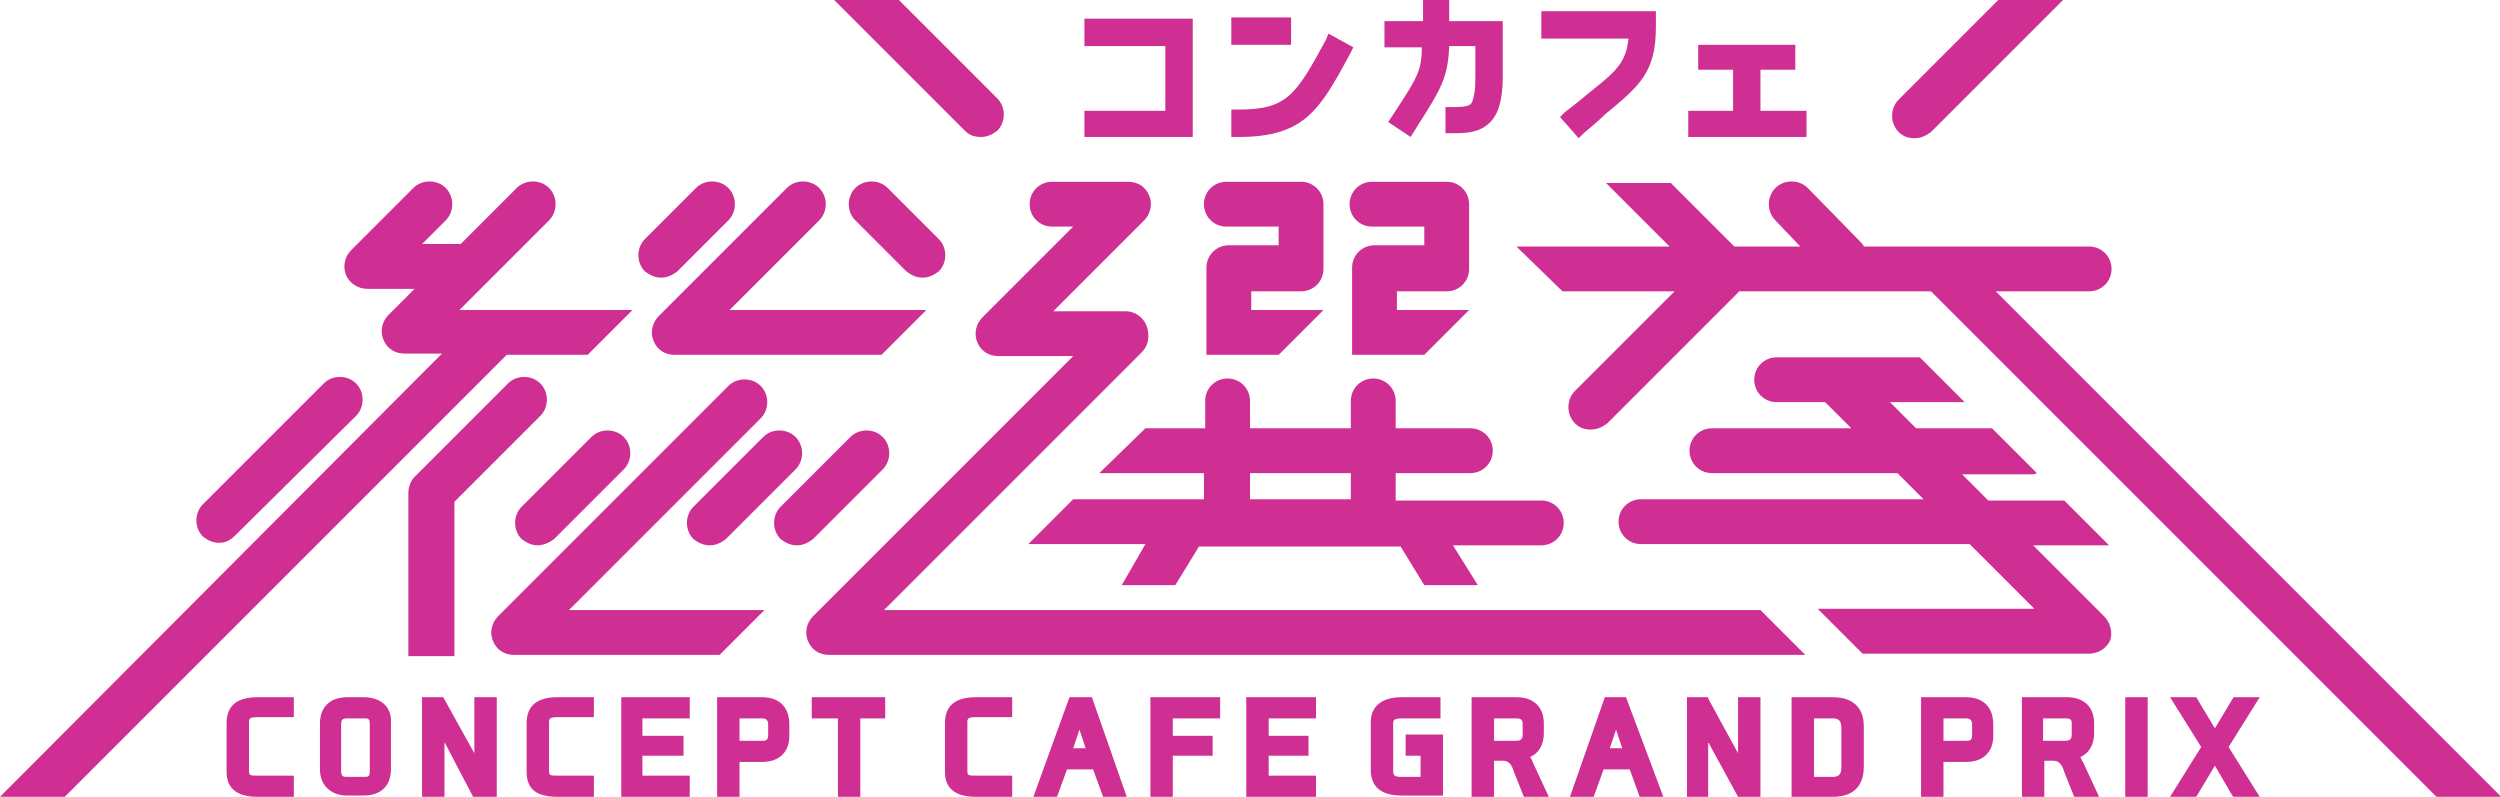
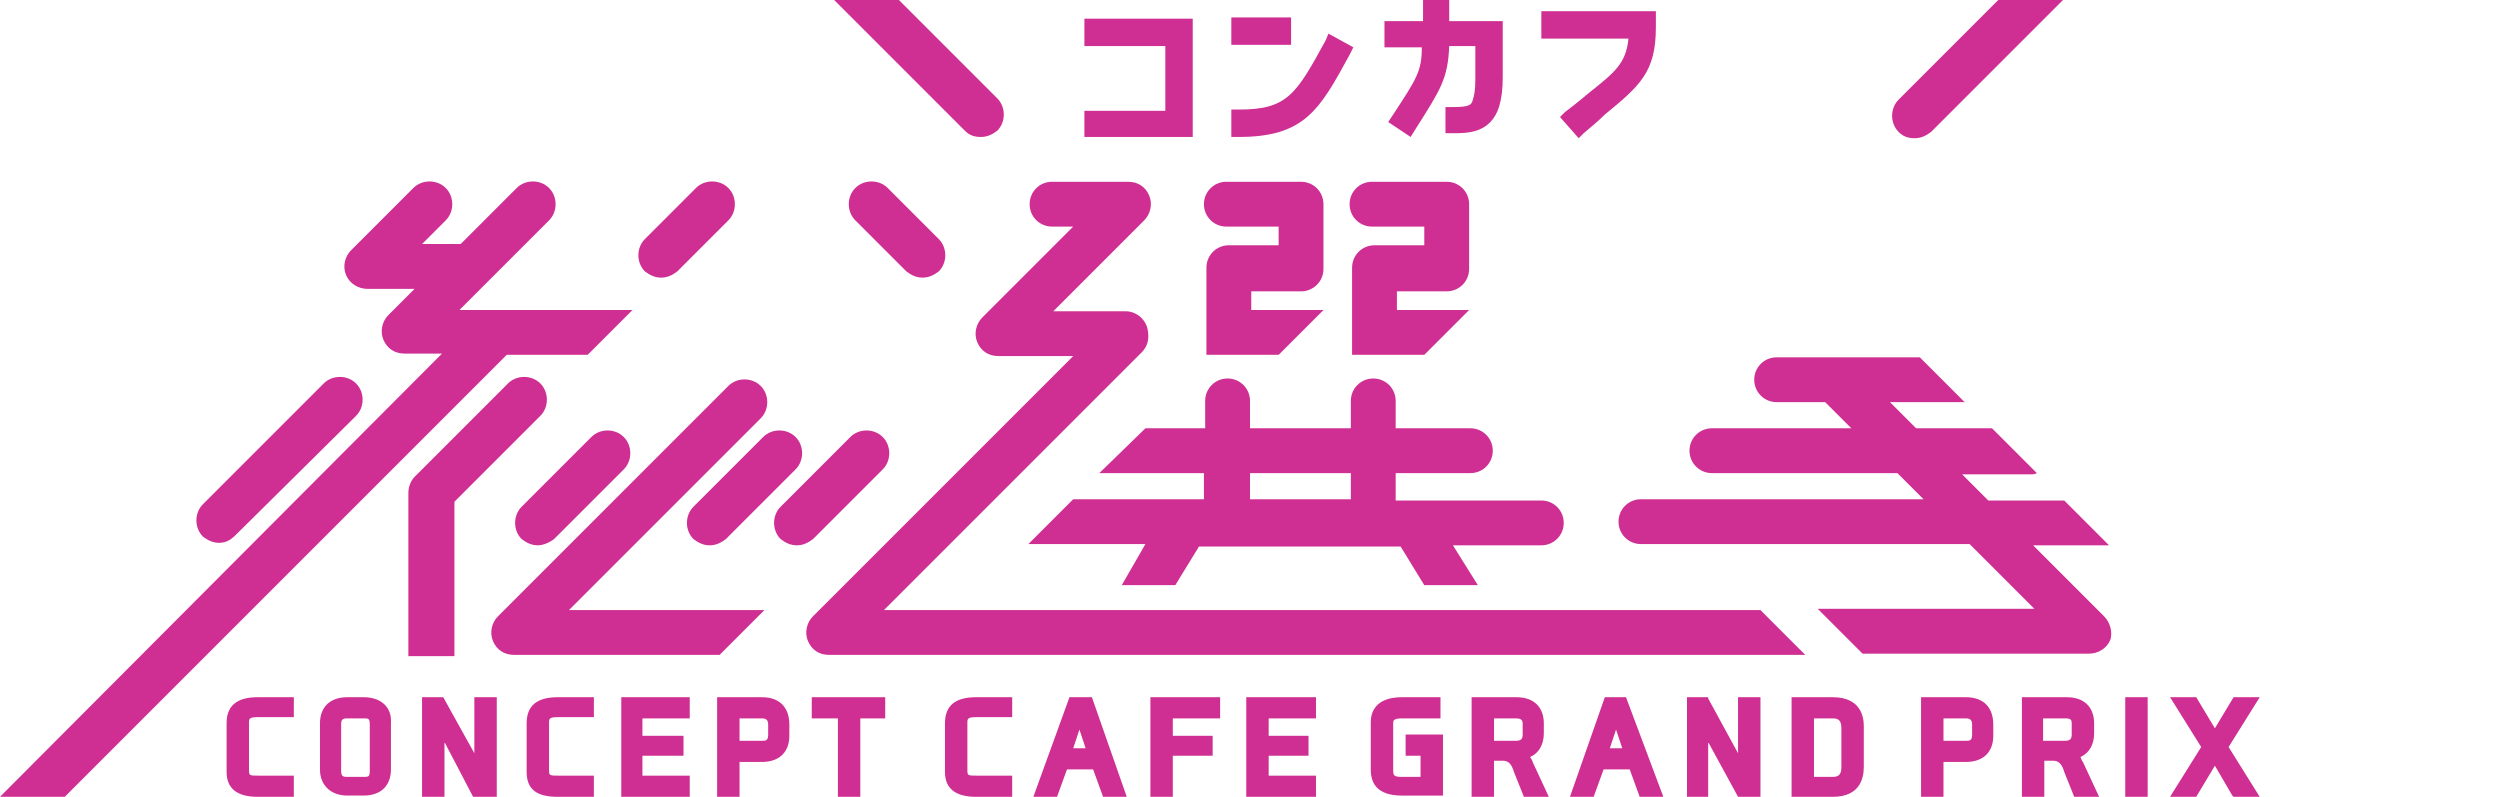
<svg xmlns="http://www.w3.org/2000/svg" version="1.1" id="レイヤー_1" x="0px" y="0px" viewBox="0 0 200.8 64" style="enable-background:new 0 0 200.8 64;" xml:space="preserve">
  <style type="text/css">
	.st0{fill:#CF2E92;}
</style>
  <g>
    <path class="st0" d="M72.2,0h-5.2l10.5,10.5c0.4,0.4,0.8,0.5,1.3,0.5s0.9-0.2,1.3-0.5c0.7-0.7,0.7-1.9,0-2.6L72.2,0z" />
    <path class="st0" d="M160.5,0l-8,8c-0.7,0.7-0.7,1.9,0,2.6c0.4,0.4,0.8,0.5,1.3,0.5c0.5,0,0.9-0.2,1.3-0.5L165.7,0H160.5z" />
    <g>
      <path class="st0" d="M53.1,22.3c-0.5,0-0.9-0.2-1.3-0.5c-0.7-0.7-0.7-1.9,0-2.6l4.1-4.1c0.7-0.7,1.9-0.7,2.6,0    c0.7,0.7,0.7,1.9,0,2.6l-4.1,4.1C54,22.1,53.6,22.3,53.1,22.3z" />
      <path class="st0" d="M74.1,22.3c-0.5,0-0.9-0.2-1.3-0.5l-4.1-4.1c-0.7-0.7-0.7-1.9,0-2.6c0.7-0.7,1.9-0.7,2.6,0l4.1,4.1    c0.7,0.7,0.7,1.9,0,2.6C75,22.1,74.6,22.3,74.1,22.3z" />
      <path class="st0" d="M43.2,43.8c-0.5,0-0.9-0.2-1.3-0.5c-0.7-0.7-0.7-1.9,0-2.6l5.6-5.6c0.7-0.7,1.9-0.7,2.6,0    c0.7,0.7,0.7,1.9,0,2.6l-5.6,5.6C44.1,43.6,43.6,43.8,43.2,43.8z" />
      <path class="st0" d="M57,43.8c-0.5,0-0.9-0.2-1.3-0.5c-0.7-0.7-0.7-1.9,0-2.6l5.6-5.6c0.7-0.7,1.9-0.7,2.6,0    c0.7,0.7,0.7,1.9,0,2.6l-5.6,5.6C57.9,43.6,57.5,43.8,57,43.8z" />
      <path class="st0" d="M64,43.8c-0.5,0-0.9-0.2-1.3-0.5c-0.7-0.7-0.7-1.9,0-2.6l5.6-5.6c0.7-0.7,1.9-0.7,2.6,0    c0.7,0.7,0.7,1.9,0,2.6l-5.6,5.6C64.9,43.6,64.5,43.8,64,43.8z" />
      <path class="st0" d="M17.6,43.6c-0.5,0-0.9-0.2-1.3-0.5c-0.7-0.7-0.7-1.9,0-2.6l9.7-9.7c0.7-0.7,1.9-0.7,2.6,0    c0.7,0.7,0.7,1.9,0,2.6L18.9,43C18.5,43.4,18.1,43.6,17.6,43.6z" />
      <path class="st0" d="M96.9,28.5h5.8l3.6-3.6v0h-5.8v-1.5h4c1,0,1.8-0.8,1.8-1.8v-5.2c0-1-0.8-1.8-1.8-1.8h-6c-1,0-1.8,0.8-1.8,1.8    c0,1,0.8,1.8,1.8,1.8h4.2v1.5h-4c-1,0-1.8,0.8-1.8,1.8c0,0,0,0,0,0h0V28.5z" />
      <path class="st0" d="M108.6,28.5h5.8l3.6-3.6v0h-5.8v-1.5h4c1,0,1.8-0.8,1.8-1.8v-5.2c0-1-0.8-1.8-1.8-1.8h-6    c-1,0-1.8,0.8-1.8,1.8c0,1,0.8,1.8,1.8,1.8h4.2v1.5h-4c-1,0-1.8,0.8-1.8,1.8c0,0,0,0,0,0h0V28.5z" />
      <path class="st0" d="M61.4,49C61.4,49,61.4,49,61.4,49l-15.7,0l15.4-15.4c0.7-0.7,0.7-1.9,0-2.6c-0.7-0.7-1.9-0.7-2.6,0L40,49.5    c-0.5,0.5-0.7,1.3-0.4,2c0.3,0.7,0.9,1.1,1.7,1.1h16.5L61.4,49z" />
      <path class="st0" d="M36.5,52.6V40.3l6.9-6.9c0.7-0.7,0.7-1.9,0-2.6c-0.7-0.7-1.9-0.7-2.6,0l-7.5,7.5c-0.3,0.3-0.5,0.8-0.5,1.3    v13.1H36.5z" />
      <g>
        <path class="st0" d="M141.4,49H86.7H71l20.7-20.7c0.5-0.5,0.6-1.1,0.5-1.7c-0.1-0.9-0.9-1.6-1.8-1.6h-5.8l7.3-7.3     c0.5-0.5,0.7-1.3,0.4-2c-0.3-0.7-0.9-1.1-1.7-1.1h-6.1c-1,0-1.8,0.8-1.8,1.8c0,1,0.8,1.8,1.8,1.8h1.7l-7.3,7.3     c-0.5,0.5-0.7,1.3-0.4,2c0.3,0.7,0.9,1.1,1.7,1.1h6L65.3,49.5c-0.5,0.5-0.7,1.3-0.4,2c0.3,0.7,0.9,1.1,1.7,1.1h20h58.4L141.4,49z     " />
        <path class="st0" d="M169,49.5l-5.7-5.7h6.1l-3.6-3.6h-6.1l-2.1-2.1h5.5c0.2,0,0.3,0,0.5-0.1l-3.6-3.6h-6.1l-2.1-2.1h5.7     c0.1,0,0.2,0,0.3,0l-3.6-3.6h-11.5c-1,0-1.8,0.8-1.8,1.8c0,1,0.8,1.8,1.8,1.8h3.9l2.1,2.1h-11.2c-1,0-1.8,0.8-1.8,1.8     s0.8,1.8,1.8,1.8h14.9l2.1,2.1h-22.7c-1,0-1.8,0.8-1.8,1.8s0.8,1.8,1.8,1.8h26.4l5.2,5.2h-15.6h-1.8l3.6,3.6h18.2     c0.7,0,1.4-0.4,1.7-1.1C169.7,50.8,169.5,50,169,49.5z" />
      </g>
      <path class="st0" d="M90.1,47h4.3l1.9-3.1c0,0,0,0,0,0h16.2c0,0,0,0,0,0l1.9,3.1h4.3l-2-3.2h7.1c1,0,1.8-0.8,1.8-1.8    s-0.8-1.8-1.8-1.8h-11.7V38h6c1,0,1.8-0.8,1.8-1.8s-0.8-1.8-1.8-1.8h-6v-2.2c0-1-0.8-1.8-1.8-1.8s-1.8,0.8-1.8,1.8v2.2h-8.1v-2.2    c0-1-0.8-1.8-1.8-1.8s-1.8,0.8-1.8,1.8v2.2H92L88.3,38c0,0,0,0,0,0h8.4v2.1H86.2l-3.6,3.6H92L90.1,47z M100.4,38h8.1v2.1h-8.1V38z    " />
-       <path class="st0" d="M74.4,24.9H58.6l7.2-7.2c0.7-0.7,0.7-1.9,0-2.6c-0.7-0.7-1.9-0.7-2.6,0L52.9,25.4c-0.5,0.5-0.7,1.3-0.4,2    c0.3,0.7,0.9,1.1,1.7,1.1h16.6L74.4,24.9z" />
      <path class="st0" d="M29.5,23.2h3.8l-2.1,2.1c-0.5,0.5-0.7,1.3-0.4,2c0.3,0.7,0.9,1.1,1.7,1.1h2.6h0.4L0,64h5.2l35.4-35.4    c0,0,0.1-0.1,0.1-0.1h6.5l3.6-3.6h-3H36.9l7.2-7.2c0.7-0.7,0.7-1.9,0-2.6c-0.7-0.7-1.9-0.7-2.6,0L37,19.6h-3.1l1.9-1.9    c0.7-0.7,0.7-1.9,0-2.6c-0.7-0.7-1.9-0.7-2.6,0l-5,5c-0.5,0.5-0.7,1.3-0.4,2C28.1,22.8,28.8,23.2,29.5,23.2z" />
-       <path class="st0" d="M125.5,23.4h9l-8,8c-0.7,0.7-0.7,1.9,0,2.6c0.4,0.4,0.8,0.5,1.3,0.5s0.9-0.2,1.3-0.5l10.6-10.6h15.4L195.7,64    h5.2l-40.6-40.6h7.5c1,0,1.8-0.8,1.8-1.8s-0.8-1.8-1.8-1.8h-18.1c0-0.1-0.1-0.1-0.1-0.2l-4.4-4.5c-0.7-0.7-1.9-0.7-2.6,0    c-0.7,0.7-0.7,1.9,0,2.6l2,2.1h-5.3l-5.1-5.1H129l5.1,5.1h-12.3L125.5,23.4z" />
    </g>
    <g>
      <polygon class="st0" points="87.1,3.7 93.6,3.7 93.6,8.9 87.1,8.9 87.1,11 95.8,11 95.8,1.5 87.1,1.5   " />
      <path class="st0" d="M106.5,3.2c-2.4,4.4-3.1,5.6-7,5.6h-0.6V11h0.6c5.3,0,6.5-2.2,8.9-6.6l0.3-0.6l-2-1.1L106.5,3.2z" />
      <rect x="98.9" y="1.4" class="st0" width="4.8" height="2.2" />
      <path class="st0" d="M116.5,0h-2.2v1.7h-3.1v2.1h3c0,1.9-0.4,2.5-2.3,5.4l-0.4,0.6l1.8,1.2l0.5-0.8c1.9-3,2.5-3.9,2.6-6.5h2.1    l0,2.6c0,1-0.1,1.4-0.2,1.7c-0.1,0.4-0.2,0.6-1.6,0.6h-0.6v2.1h0.6c1.2,0,3,0,3.7-2.1c0.2-0.7,0.3-1.4,0.3-2.4V1.7h-4.3V0z" />
      <path class="st0" d="M123.9,3.1h6.9c-0.2,2-1.1,2.7-3.1,4.3c-0.6,0.5-1.2,1-2,1.6l-0.4,0.4l1.5,1.7l0.4-0.4c0.6-0.5,1.2-1,1.7-1.5    c2.8-2.3,4.1-3.4,4.1-7V0.9h-9.2V3.1z" />
-       <polygon class="st0" points="141.4,8.9 141.4,5.6 144.2,5.6 144.2,3.6 136.4,3.6 136.4,5.6 139.2,5.6 139.2,8.9 135.6,8.9     135.6,11 145.1,11 145.1,8.9   " />
    </g>
    <g>
      <path class="st0" d="M18.2,58.1V62c0,1.3,0.8,2,2.5,2h2.9v-1.7h-2.8c-0.8,0-0.8,0-0.8-0.5v-3.7c0-0.4,0-0.5,0.8-0.5h2.8V56h-2.9    C19,56,18.2,56.7,18.2,58.1z" />
      <path class="st0" d="M29.2,56h-1.3c-1.4,0-2.2,0.8-2.2,2.1v3.7c0,1.3,0.9,2.1,2.2,2.1h1.3c1.4,0,2.2-0.8,2.2-2.1v-3.7    C31.5,56.8,30.6,56,29.2,56z M29.7,58.2v3.7c0,0.5-0.1,0.5-0.5,0.5h-1.3c-0.3,0-0.5,0-0.5-0.5v-3.7c0-0.4,0.1-0.5,0.5-0.5h1.3    C29.6,57.7,29.7,57.7,29.7,58.2z" />
      <polygon class="st0" points="38.1,60.5 35.6,56 33.9,56 33.9,64 35.7,64 35.7,59.6 38,64 39.9,64 39.9,56 38.1,56   " />
      <path class="st0" d="M42.3,58.1V62c0,1.4,0.8,2,2.5,2h2.9v-1.7h-2.8c-0.8,0-0.8,0-0.8-0.5v-3.7c0-0.4,0-0.5,0.8-0.5h2.8V56h-2.9    C43.1,56,42.3,56.7,42.3,58.1z" />
      <polygon class="st0" points="49.9,64 55.4,64 55.4,62.3 51.6,62.3 51.6,60.7 54.9,60.7 54.9,59.1 51.6,59.1 51.6,57.7 55.4,57.7     55.4,56 49.9,56   " />
      <path class="st0" d="M61.2,56h-3.6v8h1.8v-2.8h1.8c1.4,0,2.2-0.8,2.2-2.1v-0.9C63.4,56.8,62.6,56,61.2,56z M61.7,58.2V59    c0,0.5-0.2,0.5-0.5,0.5h-1.8v-1.8h1.8C61.5,57.7,61.7,57.8,61.7,58.2z" />
      <polygon class="st0" points="65.2,57.7 67.3,57.7 67.3,64 69.1,64 69.1,57.7 71.1,57.7 71.1,56 65.2,56   " />
      <path class="st0" d="M75.9,58.1V62c0,1.3,0.8,2,2.5,2h2.9v-1.7h-2.8c-0.8,0-0.8,0-0.8-0.5v-3.7c0-0.4,0-0.5,0.8-0.5h2.8V56h-2.9    C76.7,56,75.9,56.7,75.9,58.1z" />
      <path class="st0" d="M85.9,56L83,64h1.9l0.8-2.2h2.1l0.8,2.2h1.9l-2.8-8H85.9z M87.2,60.1h-1l0.5-1.5L87.2,60.1z" />
      <polygon class="st0" points="92.4,64 94.2,64 94.2,60.7 97.4,60.7 97.4,59.1 94.2,59.1 94.2,57.7 98,57.7 98,56 92.4,56   " />
      <polygon class="st0" points="100.1,64 105.7,64 105.7,62.3 101.9,62.3 101.9,60.7 105.1,60.7 105.1,59.1 101.9,59.1 101.9,57.7     105.7,57.7 105.7,56 100.1,56   " />
      <path class="st0" d="M112.8,60.7h1.3v1.7h-1.5c-0.6,0-0.7-0.1-0.7-0.5v-3.8c0-0.2,0-0.4,0.7-0.4h3.1V56h-3.1c-2.2,0-2.5,1.3-2.5,2    v3.8c0,1,0.4,2.1,2.5,2.1h3.3v-4.9h-3V60.7z" />
      <path class="st0" d="M122.9,60.8c0.7-0.3,1.1-1,1.1-1.9v-0.8c0-1.3-0.8-2.1-2.2-2.1h-3.6v8h1.8v-2.9h0.7c0.4,0,0.7,0.2,0.9,0.9    l0.8,2h2l-1.3-2.8C123.1,61.1,123,61,122.9,60.8z M122.3,58.1V59c0,0.3-0.1,0.5-0.5,0.5H120v-1.8h1.8    C122.1,57.7,122.3,57.8,122.3,58.1z" />
      <path class="st0" d="M130.6,56h-1.7l-2.8,8h1.9l0.8-2.2h2.1l0.8,2.2h1.9L130.6,56L130.6,56z M130.3,60.1h-1l0.5-1.5L130.3,60.1z" />
      <polygon class="st0" points="139.6,60.5 137.2,56.1 137.2,56 135.5,56 135.5,64 137.2,64 137.2,59.6 139.6,64 141.4,64 141.4,56     139.6,56   " />
      <path class="st0" d="M147.2,56h-3.3v8h3.3c2.2,0,2.5-1.5,2.5-2.4v-3.3C149.7,57.5,149.4,56,147.2,56z M147.9,58.5v3.1    c0,0.6-0.2,0.8-0.7,0.8h-1.5v-4.7h1.5C147.7,57.7,147.9,57.9,147.9,58.5z" />
      <path class="st0" d="M157.9,56h-3.6v8h1.8v-2.8h1.8c1.4,0,2.2-0.8,2.2-2.1v-0.9C160.1,56.8,159.3,56,157.9,56z M158.4,58.2V59    c0,0.5-0.2,0.5-0.5,0.5h-1.8v-1.8h1.8C158.2,57.7,158.4,57.8,158.4,58.2z" />
      <path class="st0" d="M167.1,60.8c0.7-0.3,1.1-1,1.1-1.9v-0.8c0-1.3-0.8-2.1-2.2-2.1h-3.6v8h1.8v-2.9h0.7c0.4,0,0.7,0.2,0.9,0.9    l0.8,2h2l-1.3-2.8C167.2,61.1,167.2,61,167.1,60.8z M166.4,58.1V59c0,0.3-0.1,0.5-0.5,0.5h-1.8v-1.8h1.8    C166.3,57.7,166.4,57.8,166.4,58.1z" />
      <rect x="170.7" y="56" class="st0" width="1.8" height="8" />
      <polygon class="st0" points="179,60 181.5,56 179.4,56 177.9,58.5 176.4,56 174.3,56 176.8,60 174.3,64 176.4,64 177.9,61.5     179.3,63.9 179.4,64 181.5,64   " />
    </g>
  </g>
</svg>